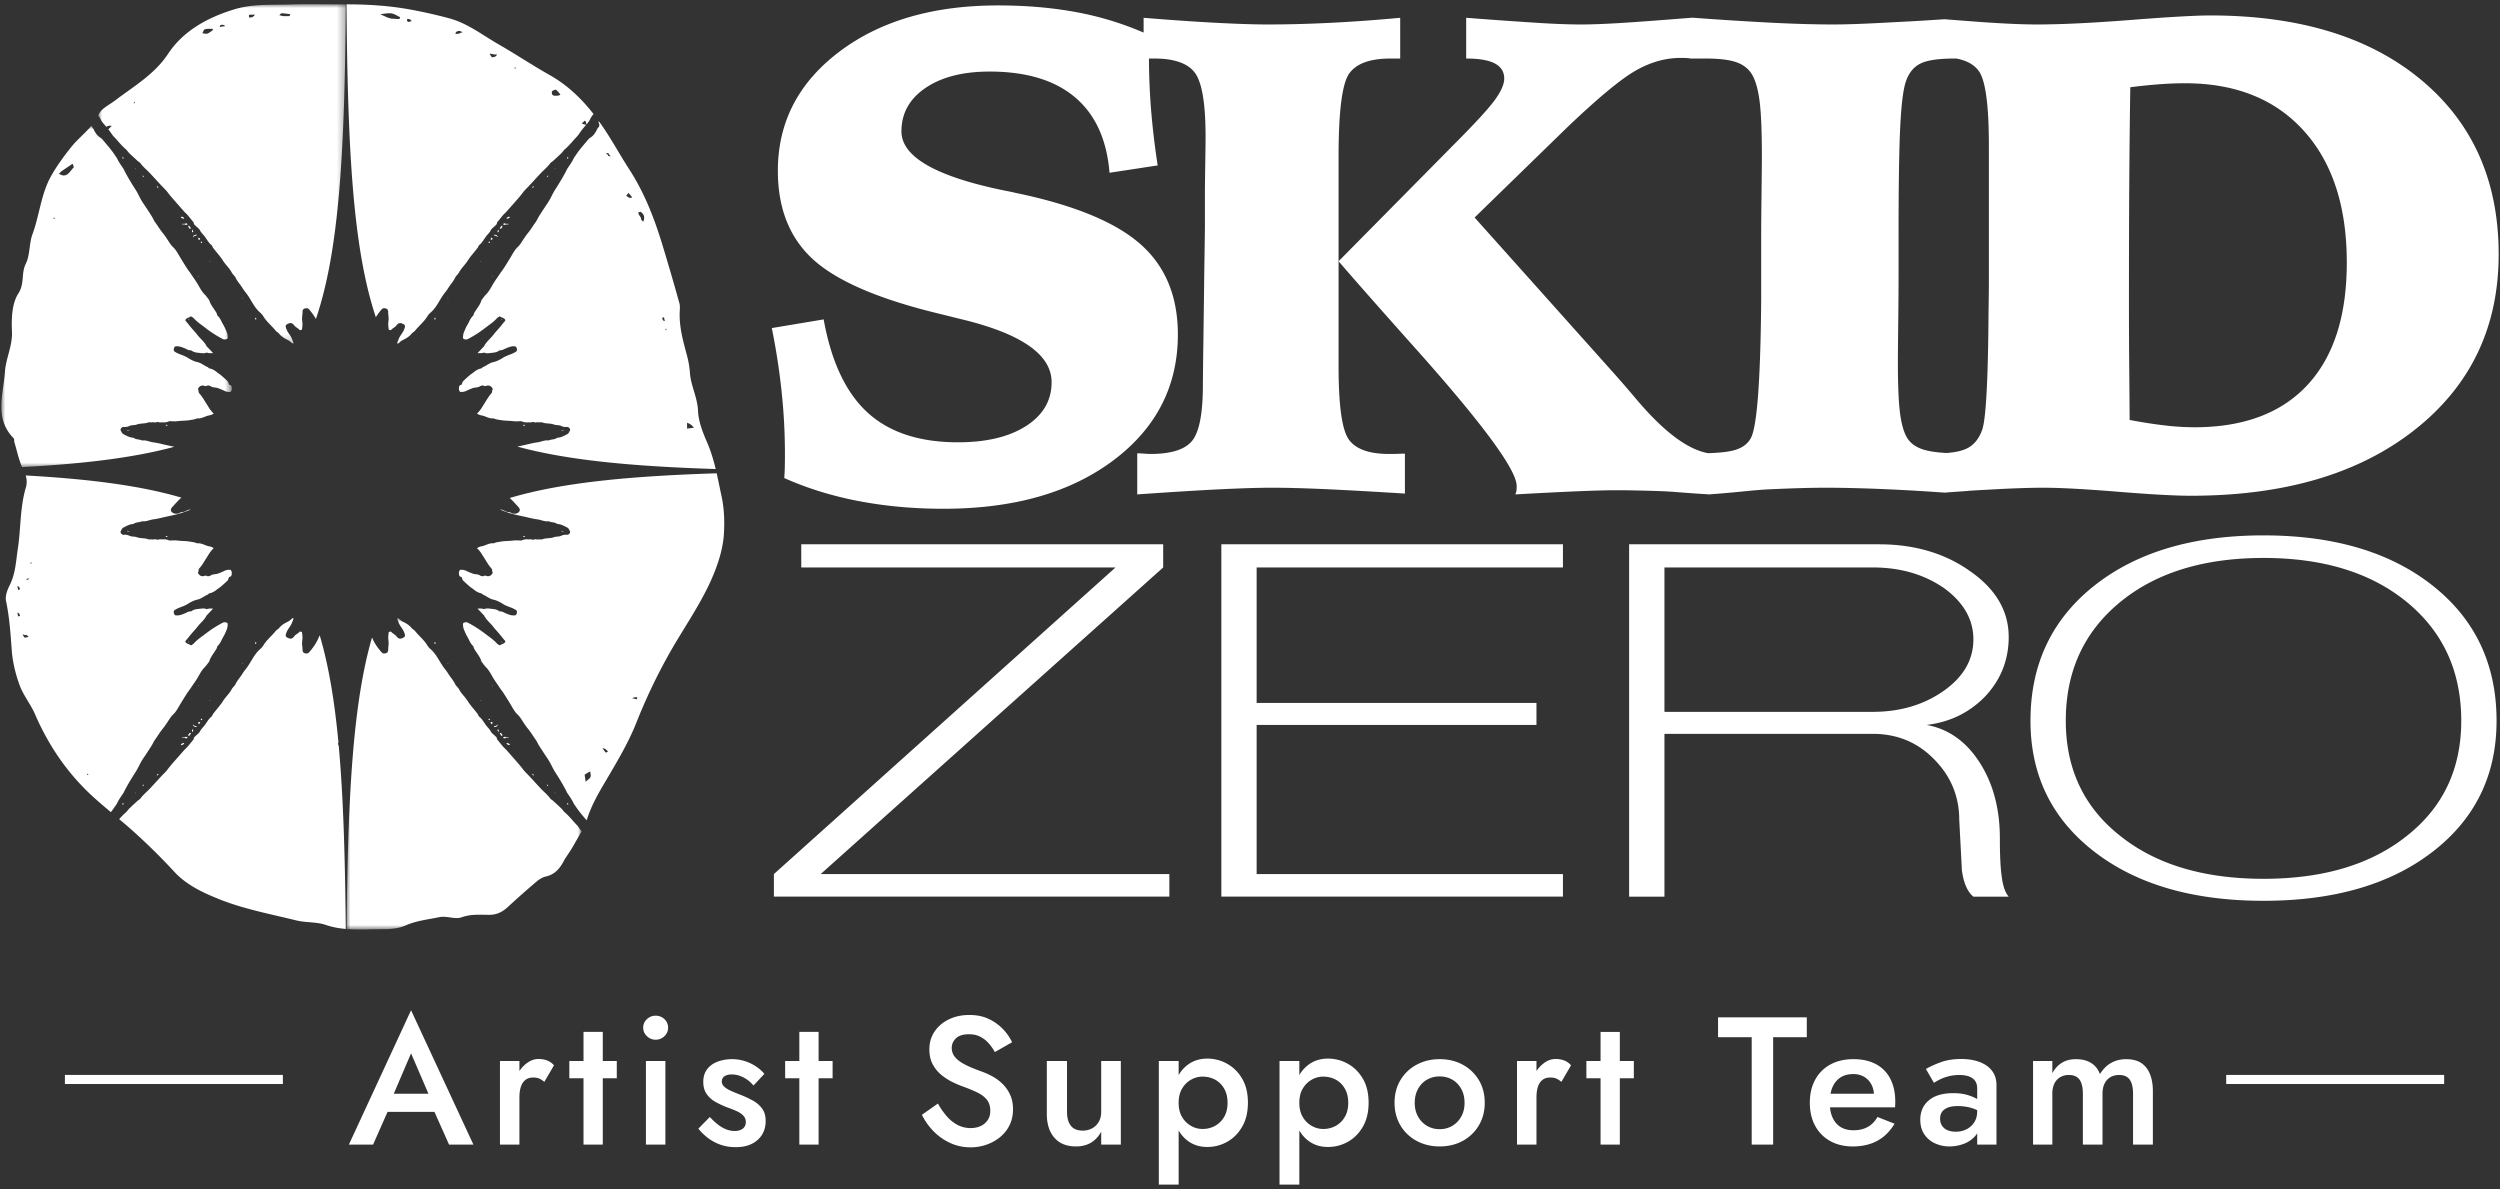
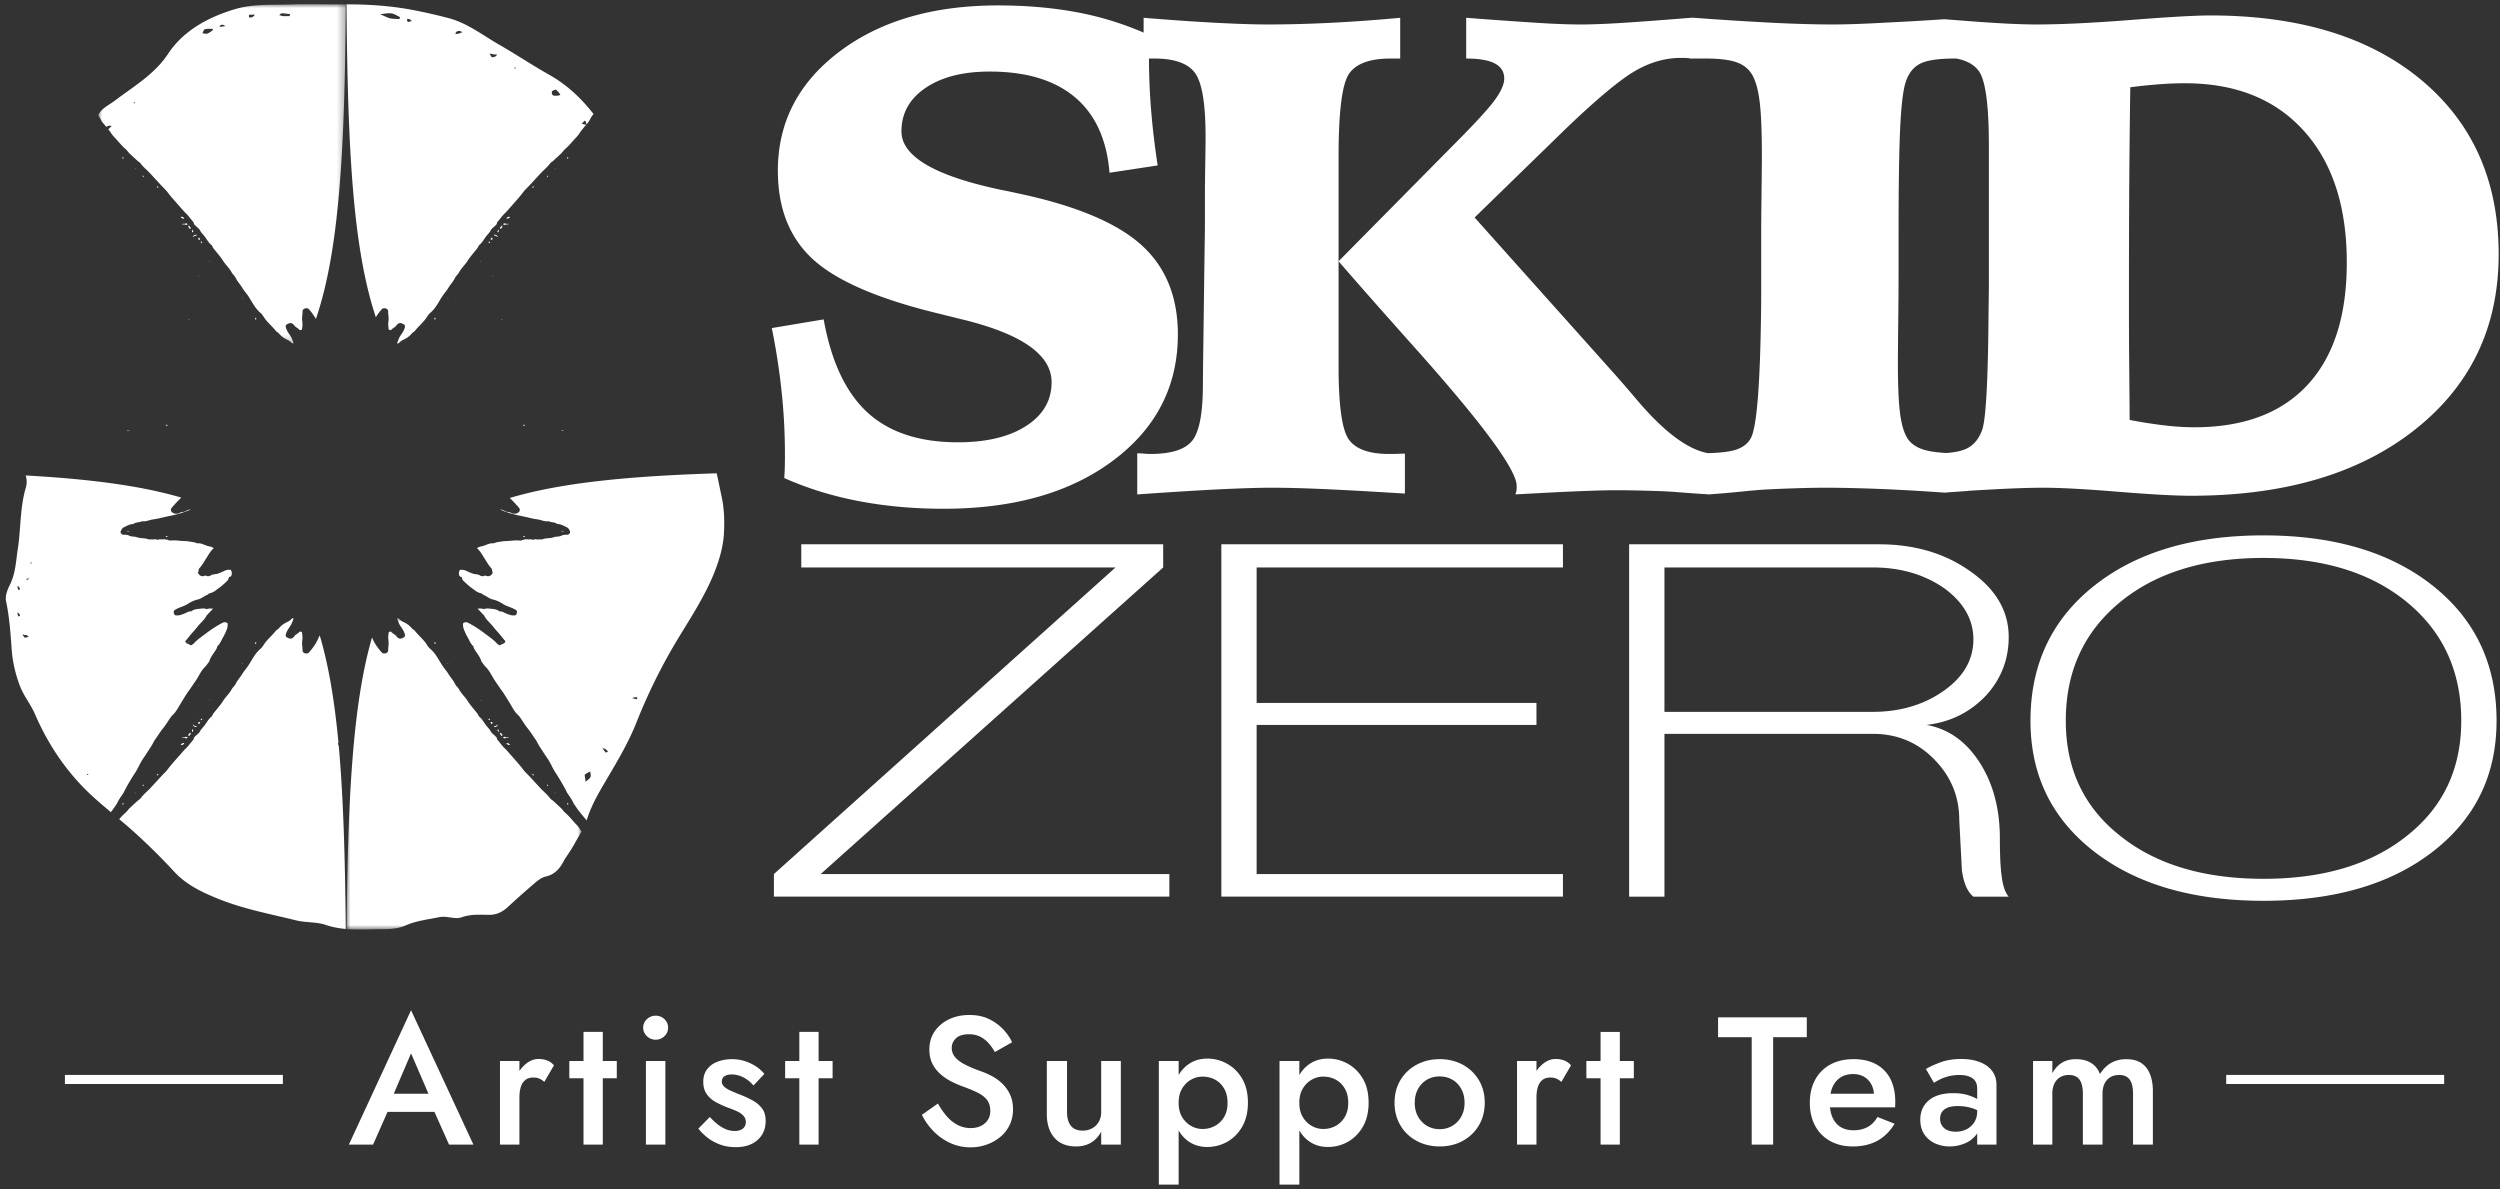
<svg xmlns="http://www.w3.org/2000/svg" xmlns:xlink="http://www.w3.org/1999/xlink" width="330" height="157">
  <rect width="100%" height="100%" fill="#333333" stroke="none" />
  <defs>
    <path id="a" d="M0 0h32.686v44.793H0z" />
    <path id="c" d="M0 0h31.018v41.094H0z" />
    <path id="e" d="M0 0h30.42v45.064H0z" />
  </defs>
  <g fill="none" fill-rule="evenodd">
    <path d="M49.867 146.77h8.88l-.528-2.4h-7.8l-.552 2.4zm4.392-7.729l2.688 6.24.048.696 2.28 5.112h3.216l-8.232-17.736-8.208 17.736h3.192l2.328-5.256.048-.624 2.64-6.168zm14.304 1.009h-2.568v11.04h2.568v-11.04zm3.288 2.76l1.272-2.185a2.133 2.133 0 00-.912-.648 3.275 3.275 0 00-1.128-.192c-.56 0-1.1.204-1.62.612-.52.408-.944.952-1.272 1.632-.328.68-.492 1.46-.492 2.34l.864.504c0-.528.06-.988.18-1.38.12-.392.316-.7.588-.924.272-.224.624-.336 1.056-.336.32 0 .588.048.804.144.216.096.436.24.66.432zm3.3-2.76v2.28h6.264v-2.28h-6.264zm1.872-3.84v14.88h2.544v-14.88h-2.544zm7.878-.553c0 .432.164.804.492 1.116.328.312.708.468 1.14.468a1.62 1.62 0 001.176-.468c.32-.312.48-.684.48-1.116 0-.448-.16-.824-.48-1.128a1.643 1.643 0 00-1.176-.456c-.432 0-.812.152-1.14.456-.328.304-.492.68-.492 1.128zm.36 4.392v11.04h2.568v-11.04h-2.568zm8.436 7.392l-1.512 1.536c.32.416.72.812 1.2 1.188.48.376 1.032.68 1.656.912.624.232 1.32.348 2.088.348 1.2 0 2.156-.316 2.868-.948.712-.632 1.068-1.468 1.068-2.508 0-.672-.152-1.216-.456-1.632a3.781 3.781 0 00-1.224-1.056 12.975 12.975 0 00-1.704-.792 30.131 30.131 0 01-1.212-.504c-.36-.16-.648-.34-.864-.54-.216-.2-.324-.428-.324-.684 0-.304.12-.536.36-.696.24-.16.552-.24.936-.24.544 0 1.072.136 1.584.408a4.18 4.18 0 011.296 1.056l1.44-1.536a5.056 5.056 0 00-1.104-.984 5.946 5.946 0 00-1.452-.696 5.467 5.467 0 00-1.716-.264c-.672 0-1.3.108-1.884.324-.584.216-1.048.548-1.392.996-.344.448-.516 1.008-.516 1.68 0 .656.156 1.2.468 1.632.312.432.712.78 1.2 1.044s.98.492 1.476.684c.496.176.928.348 1.296.516.368.168.656.368.864.6.208.232.312.508.312.828 0 .368-.132.656-.396.864-.264.208-.628.312-1.092.312a3.01 3.01 0 01-1.104-.216 4.382 4.382 0 01-1.08-.624 8.795 8.795 0 01-1.08-1.008zm9.942-7.391v2.28h6.264v-2.28h-6.264zm1.872-3.84v14.88h2.544v-14.88h-2.544zm18.294 9.455l-2.112 1.488c.368.768.868 1.48 1.5 2.136a7.357 7.357 0 002.208 1.572c.84.392 1.748.588 2.724.588.72 0 1.412-.116 2.076-.348a5.982 5.982 0 001.788-.984 4.662 4.662 0 001.26-1.572c.312-.624.468-1.328.468-2.112 0-.736-.128-1.38-.384-1.932a4.813 4.813 0 00-.996-1.428 6.046 6.046 0 00-1.368-1.008 10.17 10.17 0 00-1.524-.672c-.896-.32-1.624-.632-2.184-.936-.56-.304-.972-.628-1.236-.972a1.863 1.863 0 01-.396-1.164c0-.48.184-.9.552-1.26.368-.36.944-.54 1.728-.54.56 0 1.052.108 1.476.324.424.216.796.504 1.116.864.32.36.592.748.816 1.164l2.28-1.296a6.39 6.39 0 00-1.176-1.704 6.4 6.4 0 00-1.872-1.356c-.736-.36-1.6-.54-2.592-.54-1.008 0-1.908.192-2.7.576-.792.384-1.42.916-1.884 1.596-.464.68-.696 1.468-.696 2.364 0 .784.152 1.452.456 2.004a4.665 4.665 0 001.152 1.392c.464.376.952.688 1.464.936.512.248.976.444 1.392.588.704.256 1.328.516 1.872.78s.964.584 1.26.96c.296.376.444.868.444 1.476 0 .672-.24 1.216-.72 1.632-.48.416-1.104.624-1.872.624a3.646 3.646 0 01-1.716-.408 4.95 4.95 0 01-1.416-1.128 9.823 9.823 0 01-1.188-1.704zm17.04 1.105v-6.72h-2.664v7.007c0 1.312.332 2.352.996 3.12.664.768 1.612 1.152 2.844 1.152.768 0 1.428-.164 1.98-.492.552-.328 1.004-.812 1.356-1.452v1.704h2.592v-11.04h-2.592v6.72c0 .496-.104.928-.312 1.296a2.242 2.242 0 01-.864.864 2.54 2.54 0 01-1.272.312c-.704 0-1.224-.216-1.56-.648-.336-.432-.504-1.04-.504-1.824zm14.736 9.6v-16.32h-2.616v16.32h2.616zm9.144-10.8c0-1.249-.248-2.3-.744-3.157-.496-.856-1.152-1.516-1.968-1.98a5.298 5.298 0 00-2.664-.696c-.928 0-1.74.24-2.436.72s-1.236 1.152-1.62 2.016c-.384.864-.576 1.896-.576 3.096 0 1.184.192 2.212.576 3.084.384.872.924 1.548 1.62 2.028.696.48 1.508.72 2.436.72.96 0 1.848-.232 2.664-.696.816-.464 1.472-1.132 1.968-2.004.496-.872.744-1.916.744-3.132zm-2.688 0c0 .735-.152 1.36-.456 1.871a3.134 3.134 0 01-1.2 1.176 3.387 3.387 0 01-1.656.408 3.05 3.05 0 01-1.488-.396 3.182 3.182 0 01-1.188-1.164c-.312-.512-.468-1.144-.468-1.896s.156-1.384.468-1.896c.312-.512.708-.9 1.188-1.164a3.05 3.05 0 011.488-.396c.608 0 1.16.132 1.656.396s.896.656 1.2 1.176c.304.52.456 1.148.456 1.884zm9.474 10.8v-16.32h-2.616v16.32h2.616zm9.144-10.8c0-1.249-.248-2.3-.744-3.157-.496-.856-1.152-1.516-1.968-1.98a5.298 5.298 0 00-2.664-.696c-.928 0-1.74.24-2.436.72s-1.236 1.152-1.62 2.016c-.384.864-.576 1.896-.576 3.096 0 1.184.192 2.212.576 3.084.384.872.924 1.548 1.62 2.028.696.48 1.508.72 2.436.72.96 0 1.848-.232 2.664-.696.816-.464 1.472-1.132 1.968-2.004.496-.872.744-1.916.744-3.132zm-2.688 0c0 .735-.152 1.36-.456 1.871a3.134 3.134 0 01-1.2 1.176 3.387 3.387 0 01-1.656.408 3.05 3.05 0 01-1.488-.396 3.182 3.182 0 01-1.188-1.164c-.312-.512-.468-1.144-.468-1.896s.156-1.384.468-1.896c.312-.512.708-.9 1.188-1.164a3.05 3.05 0 011.488-.396c.608 0 1.16.132 1.656.396s.896.656 1.2 1.176c.304.52.456 1.148.456 1.884zm6.114 0c0 1.12.26 2.115.78 2.987a5.458 5.458 0 002.136 2.04c.904.488 1.916.732 3.036.732 1.136 0 2.152-.244 3.048-.732a5.48 5.48 0 002.124-2.04c.52-.872.78-1.868.78-2.988 0-1.136-.26-2.136-.78-3a5.507 5.507 0 00-2.124-2.028c-.896-.488-1.912-.732-3.048-.732-1.12 0-2.132.244-3.036.732a5.485 5.485 0 00-2.136 2.028c-.52.864-.78 1.864-.78 3zm2.664 0c0-.689.144-1.297.432-1.825.288-.528.68-.936 1.176-1.224a3.284 3.284 0 011.68-.432c.624 0 1.184.144 1.68.432.496.288.888.696 1.176 1.224.288.528.432 1.136.432 1.824 0 .688-.144 1.292-.432 1.812-.288.52-.68.928-1.176 1.224a3.215 3.215 0 01-1.68.444 3.215 3.215 0 01-1.68-.444 3.204 3.204 0 01-1.176-1.224c-.288-.52-.432-1.124-.432-1.812zm16.068-5.52h-2.568v11.04h2.568v-11.04zm3.288 2.76l1.272-2.185a2.133 2.133 0 00-.912-.648 3.275 3.275 0 00-1.128-.192c-.56 0-1.1.204-1.62.612-.52.408-.944.952-1.272 1.632-.328.68-.492 1.46-.492 2.34l.864.504c0-.528.06-.988.18-1.38.12-.392.316-.7.588-.924.272-.224.624-.336 1.056-.336.32 0 .588.048.804.144.216.096.436.24.66.432zm3.3-2.76v2.28h6.264v-2.28h-6.264zm1.872-3.84v14.88h2.544v-14.88h-2.544zm15.51.695h4.44v14.184h2.832v-14.184h4.44v-2.616h-11.712zm17.754 14.425c1.28 0 2.376-.253 3.288-.757.912-.504 1.664-1.252 2.256-2.244l-2.256-.888c-.336.592-.768 1.032-1.296 1.32-.528.288-1.152.432-1.872.432-.672 0-1.24-.144-1.704-.432-.464-.288-.82-.712-1.068-1.272-.248-.56-.364-1.232-.348-2.016 0-.8.124-1.472.372-2.016s.6-.96 1.056-1.248c.456-.288 1.012-.432 1.668-.432.544 0 1.02.12 1.428.36.408.24.728.576.96 1.008.232.432.348.944.348 1.536 0 .112-.028.248-.084.408-.056.16-.108.288-.156.384l.792-1.104h-7.464v1.8h9.696c0-.064.004-.168.012-.312s.012-.28.012-.408c0-1.184-.216-2.196-.648-3.036a4.483 4.483 0 00-1.884-1.932c-.824-.448-1.82-.672-2.988-.672s-2.184.236-3.048.708a4.933 4.933 0 00-2.004 2.004c-.472.864-.708 1.88-.708 3.048 0 1.152.232 2.16.696 3.024a4.953 4.953 0 001.98 2.016c.856.48 1.844.72 2.964.72zm11.556-3.673c0-.352.084-.648.252-.888.168-.24.42-.428.756-.564.336-.136.776-.204 1.32-.204.624 0 1.216.08 1.776.24.56.16 1.088.416 1.584.768v-1.32c-.144-.176-.392-.372-.744-.588-.352-.216-.796-.404-1.332-.564-.536-.16-1.172-.24-1.908-.24-1.376 0-2.44.316-3.192.948-.752.632-1.128 1.484-1.128 2.556 0 .752.176 1.392.528 1.92.352.528.824.928 1.416 1.2a4.543 4.543 0 001.92.408c.64 0 1.268-.116 1.884-.348a3.679 3.679 0 001.536-1.068c.408-.48.612-1.072.612-1.776l-.384-1.44c0 .56-.128 1.04-.384 1.44a2.58 2.58 0 01-1.02.924 3.1 3.1 0 01-1.428.324c-.4 0-.756-.064-1.068-.192a1.572 1.572 0 01-.732-.588c-.176-.264-.264-.58-.264-.948zm-.816-4.728c.176-.112.424-.252.744-.42.32-.168.708-.312 1.164-.432.456-.12.94-.18 1.452-.18.336 0 .648.032.936.096.288.064.54.168.756.312.216.144.38.328.492.552.112.224.168.512.168.864v7.368h2.544v-7.872c0-.736-.196-1.36-.588-1.872-.392-.512-.94-.9-1.644-1.164-.704-.264-1.504-.396-2.4-.396-1.04 0-1.952.144-2.736.432-.784.288-1.432.584-1.944.888l1.056 1.824zm28.902 1.128c0-.896-.132-1.664-.396-2.304-.264-.64-.652-1.124-1.164-1.452-.512-.328-1.168-.492-1.968-.492-.736 0-1.396.164-1.98.492-.584.328-1.076.82-1.476 1.476-.24-.64-.628-1.128-1.164-1.464-.536-.336-1.204-.504-2.004-.504-.72 0-1.336.156-1.848.468-.512.312-.936.772-1.272 1.38v-1.608h-2.544v11.04h2.544v-6.72c0-.528.092-.976.276-1.344a1.96 1.96 0 01.768-.84 2.215 2.215 0 011.14-.288c.64 0 1.108.204 1.404.612.296.408.444 1.028.444 1.86v6.72h2.592v-6.72c0-.528.092-.976.276-1.344a1.96 1.96 0 01.768-.84c.328-.192.716-.288 1.164-.288.624 0 1.084.204 1.38.612.296.408.444 1.028.444 1.86v6.72h2.616v-7.032z" fill="#FFF" fill-rule="nonzero" />
    <path stroke="#FFF" stroke-width="1.2" stroke-linecap="square" d="M9.169 142.49h27.57m257.72 0h27.57" />
    <path d="M57.372 84.76c-.047.093-.038.177.053.244.05.007.077-.026.072-.053-.013-.072-.04-.14-.064-.208-.001-.002-.054.003-.06.016m-31.48-53.646c.028-.002.052-.057.077-.088-.025-.02-.054-.058-.075-.054-.09.017-.177.047-.265.072-.055.054-.077.07-.09.09-.033.058-.062.117-.094.177.052-.03.122-.048.154-.093.077-.11.184-.094.293-.104m-.489-.819a.42.42 0 00-.046.322c.005.025.079.036.12.052.009-.042.033-.087.024-.123-.025-.087-.065-.168-.098-.251m8.336 54.449c-.024.068-.051.137-.064.207-.005.028.022.061.073.054.09-.066.1-.151.052-.245-.007-.013-.06-.019-.06-.016m.008-42.8c-.05-.007-.078.026-.073.054.013.07.04.14.064.207.001.002.054-.003.06-.016.048-.094.039-.179-.051-.245" fill="#FFF" />
    <g transform="translate(12.966 .554)">
      <mask id="b" fill="#fff">
        <use xlink:href="#a" />
      </mask>
      <path d="M4.811 12.854c.079.207-.039.22-.157.233l.157-.233m9.26-9.543c.33-.09.697-.052 1.049-.058.007 0 .035.095.017.128-.029.055-.087.093-.133.14-.364.259-.528.36-.7.379-.18.019-.368-.041-.553-.067.104-.182.175-.484.32-.522m1.984-.44c.03-.05.082-.086.125-.128.327-.08.457.037.588.152l-.725.101c.003-.042-.007-.093.012-.125m3.85-1.468c.26-.023.522-.02.783-.022-.261.388-.522.39-.782.368a1.818 1.818 0 010-.346m4.31-.202c.367.005.734.065 1.1.111.011.002.03.095.012.127-.03.053-.086.092-.131.137-.52 0-.65.015-.775-.003-.177-.027-.35-.08-.526-.12.107-.089.215-.253.32-.252M.309 15.175c.128.278.31.504.514.727.1.109.188.229.283.344l-.02-.087c.363-.16.529-.124.695-.089l-.452.45c.044.055.093.108.136.165.212.273.382.582.622.827.518.532.963 1.132 1.534 1.616.184.157.311.376.486.545.363.351.738.69 1.111 1.03.116.104.276.173.363.296.348.488.82.856 1.227 1.287.542.572 1.064 1.163 1.607 1.734.26.276.543.53.769.839.2.272.42.53.64.786.342.399.692.79 1.039 1.184.178.202.353.406.535.604.127.136.272.255.393.395.22.256.43.52.643.785.066.083.175.172.176.26.002.18.125.258.225.36.202.206.475.375.597.618.15.302.393.513.587.766.308.4.535.865.944 1.191.084.067.106.205.169.301.072.11.157.211.239.315.368.473.78.919 1.096 1.425.342.55.843.977 1.143 1.55.137.262.399.443.514.688.245.522.645.928.936 1.412.17.284.394.537.59.807.58.797.951 1.74 1.724 2.403a2.1 2.1 0 01.426.497c.44.728 1.117 1.251 1.637 1.91.11.138.303.213.413.351.196.246.432.433.691.6.306.199.672.302.929.58.049.052.11.095.17.133.025.016.079.019.098.003.022-.018.037-.07.027-.097-.057-.164-.124-.324-.184-.487-.172-.463-.546-.81-.726-1.274-.188-.489-.161-.602.31-.79.264-.104.495-.03.721.278.18.245.482.335.669.57.065.082.335.011.344-.063.026-.238.07-.478.062-.715-.006-.232-.05-.466-.054-.697-.004-.302.07-.604.06-.905-.008-.234.14-.391.282-.431.176-.05.407-.092.584.112.342.395.643.814.903 1.262 3.105-9.099 3.796-22.317 3.95-41.525-.062 0-.123-.003-.185-.003-2.417.012-4.836-.06-7.25.02-2.452.08-4.86-.106-7.349.66-3.4 1.046-6.651 2.774-8.688 5.864-1.78 2.698-4.522 4.27-7.005 6.157-.75.57-1.789 1.045-2.131 1.811-.024.052-.053.098-.078.148.115.16.229.321.31.497" fill="#FFF" mask="url(#b)" />
    </g>
    <path d="M32.775 40.138l.03.044c.014-.04-.008-.042-.03-.044m-.763 47.413l.02.095c.016-.005.047-.011.047-.013-.008-.04-.019-.08-.067-.082m.02-48.25l-.02.095c.048-.002.059-.042.066-.082a.407.407 0 00-.046-.013m-5.692-6.79l-.03-.044c-.015.039.007.042.03.044m.079-.98c-.05-.067-.116-.122-.177-.181l-.083.142c.016.192.133.15.207.144.022 0 .065-.089.053-.105m1.817 8.764c-.041-.015-.044.007-.045.03l.045-.03zm-2.106-3.814l.046.013.02-.094c-.048.001-.059.04-.066.081m.423-4.389c.048-.029.101-.053.142-.09.008-.007-.022-.084-.047-.094-.045-.016-.1-.004-.15-.004a.62.62 0 00.055.188m1.111 2.328l.005.07a.147.147 0 01.081.068l-.005-.069a.153.153 0 01-.081-.07m5.141 52.346l-.03.044c.022-.002.045-.004.03-.044m32.192-50.271l.046-.013c-.007-.04-.018-.08-.067-.082l.02.095m-.241-4.963c-.012.016.03.104.052.105.075.006.192.048.208-.144l-.083-.142c-.061.06-.127.114-.177.181m.108.935l-.03.045c.023-.003.046-.004.03-.045m-.337-.558c-.026.01-.055.087-.048.094.04.037.094.06.143.09.017-.037.036-.075.054-.188-.05 0-.105-.012-.15.004m1.245-1.614c-.034.083-.074.164-.099.25-.01.037.016.082.024.124.042-.016.116-.027.12-.052a.42.42 0 00-.045-.322m-.227.749c-.088-.025-.175-.055-.265-.072-.02-.004-.05.035-.075.054.026.031.05.086.078.088.108.01.216-.006.293.105.031.044.101.062.153.092-.031-.06-.061-.12-.095-.177-.012-.02-.034-.036-.089-.09m3.739 25.044c-.101-.021-.164-.005-.228.011.023.034.041.093.067.096.076.01.182.036.16-.107m-3.117-25.885c-.02-.164.307-.222.059-.433-.07.095-.129.202-.214.28-.086.08-.006.106.03.132.03.021.083.015.125.02" fill="#FFF" />
-     <path d="M80.306 20.213c.121.27.242.343.363.418a52.88 52.88 0 00-.363-.029c-.121-.269-.242-.343-.364-.417l.364.028zm2.663 5.25l.473.583c-.26.188-.523-.013-.784-.214l.311-.37zm1.603 2.502c.481.335.58.784.32 1.31-.091-.105-.192-.202-.27-.316-.029-.045-.004-.126-.004-.19-.261-.362-.326-.528-.392-.694.118-.04.286-.152.346-.11zm3.079 13.923c.034.164.07.328.103.492-.25-.012-.306-.217-.346-.425-.001-.007.158-.044.243-.067zm.3 1.464c.077.207-.04.22-.157.233l.157-.233zm2.743 12.444c.561.221.73.443.9.664l-.9.114v-.778zM79.064 16.3a.448.448 0 01-.09.535c-.134.14-.204.338-.301.51-.185.327-.404.617-.74.82-.166.1-.3.265-.429.417-.353.414-.705.83-1.04 1.258-.247.318-.466.656-.696.987a.745.745 0 00-.066.122c-.23.505-.575.939-.869 1.404-.018.028-.023.065-.039.096-.447.887-.965 1.732-1.503 2.568-.295.457-.511.963-.785 1.435-.2.345-.438.67-.656 1.004-.244.374-.492.746-.726 1.126-.147.237-.25.503-.412.728-.355.49-.662 1.012-1.05 1.483-.366.446-.656.951-.987 1.426a2.399 2.399 0 01-.328.383c-.417.39-.667.89-.955 1.369-.296.49-.597.979-.907 1.462-.166.257-.364.493-.53.75-.232.354-.484.695-.712 1.051-.357.556-.621 1.174-1.102 1.65-.204.203-.36.45-.538.676-.022.028-.051.056-.06.089-.125.473-.427.853-.686 1.252-.134.206-.29.393-.346.64-.01.044-.022.098-.054.125-.372.337-.52.811-.766 1.224-.183.306-.319.642-.455.972a1.67 1.67 0 00-.106.48c-.016.154-.061.357.133.422.145.048.349.066.476.002.447-.23.883-.489 1.305-.763.38-.245.743-.518 1.104-.792.494-.375 1.015-.719 1.432-1.187.078-.087.189-.146.288-.213.037-.026.11-.064.124-.051.187.175.482.167.647.379.076.098.094.163-.011.274-.222.237-.41.505-.62.753-.299.353-.621.688-.903 1.054-.39.507-.924.897-1.207 1.488-.015.032-.052.053-.079.08-.262.275-.523.552-.786.827.29-.007.581.042.856-.08.27.13.562.099.835.064.393-.049.81-.052 1.15-.314a.276.276 0 01.168-.047c.176.01.319-.056.474-.134.28-.138.574-.258.875-.343.196-.056.417-.063.62-.037.081.01.187.162.205.263.064.337.016.374-.301.55-.48.267-1.031.374-1.495.672-.415.268-.85.492-1.337.598-.494.107-.86.465-1.316.645-.086.034-.144.158-.228.174-.374.07-.684.247-.97.483-.186.15-.395.273-.576.427-.298.255-.592.516-.868.794-.083.083-.1.23-.152.346-.02.046-.05.122-.08.123-.178.012-.27.118-.292.272-.021.146-.05.319.006.443.033.074.076.14.111.212.26.02.523.01.777-.11.306-.141.613-.281.93-.392.189-.065.4-.067.599-.105a.792.792 0 00.264-.09c.216-.132.422-.21.674-.067.062.036.183-.02.274-.045.334-.092.57.039.758.316.12.18-.074.28-.033.438.025.091-.082.24-.164.332-.357.402-.603.872-.891 1.318-.198.306-.376.632-.608.911a4.44 4.44 0 01-.334.36c.177.113.368.204.596.242.536.087.998.46 1.573.391a.067.067 0 01.037.005c.316.153.659.176 1 .234.508.087 1.02.058 1.527.126.358.049.728.01 1.132.01.292.136.565.176.852.151.185-.015.394.037.554-.029.196-.081.335.083.518.037.177-.045.376-.01.564-.01.088 0 .187-.026.262.005.494.202 1.04.093 1.543.284.295.112.668.044.943.18.271.135.509.16.791.138.23-.019.48.284.382.464-.1.185-.157.397-.399.514-.393.19-.763.417-1.215.44a.28.28 0 00-.128.052c-.325.219-.737.146-1.075.32-.522-.089-.987.185-1.489.246-.606.073-1.204.248-1.805.375-.277.06-.555.12-.833.184 6.606 1.806 15.145 2.606 26.178 2.961-.29-1.203-.642-2.39-1.145-3.547-.573-1.317-1.132-2.749-1.189-4.15-.072-1.773-.956-3.307-1.07-5.033a12.233 12.233 0 00-.413-2.355c-.483-1.788-.973-3.569-.942-5.443.007-.451.088-.93-.03-1.35a318.663 318.663 0 00-2.328-7.983c-1.049-3.398-2.342-6.692-4.297-9.704-1.09-1.68-2.055-3.44-3.154-5.115a35.859 35.859 0 00-.856-1.24.372.372 0 00.016.308z" fill="#FFF" />
    <path d="M74.41 56.842c-.037-.014-.074-.036-.113-.042-.047-.007-.096-.001-.144-.001a.153.153 0 01-.082-.07l.006.07c.105.024.17.055.238.071.028.007.063-.018.095-.028M62.938 40.295l.044.03c-.001-.023-.005-.045-.044-.03m.572-5.875a.153.153 0 01-.082.07l-.005.068a.153.153 0 01.08-.069l.006-.07zm2.788 7.71c-.038.028-.077.053-.11.084-.006.005.015.037.025.057.041-.035.082-.07.085-.14M51.657 1.766c.392.049.756.312 1.13.489.02.01.03.095.012.128-.03.053-.086.091-.132.136-.694-.04-1.01-.038-1.295-.132-.408-.135-.794-.34-1.189-.514.493-.044.995-.167 1.474-.107m2.38.763c.122.028.218.165.325.253l-.518.126c-.229-.358-.114-.45.193-.38m6.54 1.559c.158-.011.325.096.486.15-.192.075-.38.166-.58.22-.114.032-.244.006-.367.006.023-.26.24-.361.462-.376m4.658 3.095c.12.018.245.003.369.003-.085.26-.371.386-.644.362-.125-.011-.225-.316-.336-.488.203.042.406.093.61.123m2.878 1.715a37.35 37.35 0 01-.156.233c-.078-.208.039-.22.156-.233m4.744 3.15c.319-.194.487-.246.557-.185.21.184.384.412.57.622-.102.048-.204.137-.307.14-.407.006-.93.146-.82-.577M49.611 41.868c.23-.36.48-.704.763-1.03.177-.204.408-.162.584-.112.144.04.29.197.283.431-.011.3.063.603.059.905-.004.231-.047.465-.053.697-.007.238.035.476.061.714.009.076.28.145.344.064.188-.235.49-.324.669-.57.226-.308.457-.381.72-.277.473.186.5.3.31.788-.178.465-.552.812-.724 1.276-.06.162-.128.322-.184.485-.01.028.004.08.026.098.02.016.073.013.097-.003a.805.805 0 00.172-.133c.256-.278.622-.38.929-.58a2.78 2.78 0 00.69-.6c.11-.139.303-.213.413-.351.52-.658 1.198-1.182 1.637-1.91a2.13 2.13 0 01.426-.497c.773-.663 1.146-1.605 1.724-2.403.196-.27.42-.522.59-.807.291-.484.691-.89.936-1.411.116-.246.378-.428.514-.688.3-.573.8-1.002 1.144-1.552.314-.505.727-.95 1.095-1.424.082-.104.167-.205.24-.314.063-.097.085-.236.168-.302.41-.325.637-.79.944-1.192.194-.252.438-.463.588-.764.12-.245.394-.413.596-.619.1-.102.223-.18.225-.36.001-.088.11-.178.177-.26.212-.264.421-.529.642-.785.12-.14.267-.259.393-.395.183-.197.357-.402.535-.604.347-.394.698-.785 1.04-1.183.22-.257.44-.515.64-.787.226-.31.507-.564.77-.838.542-.572 1.063-1.164 1.605-1.735.408-.43.879-.8 1.227-1.287.087-.122.247-.191.364-.296.373-.34.748-.678 1.11-1.03.175-.17.303-.389.486-.545.571-.484 1.016-1.084 1.535-1.616.24-.245.41-.554.621-.827.2-.259.403-.517.622-.759l-.578-.164.383-.38c.194.051.214.276.224.51.2-.22.379-.443.505-.718.107-.232.268-.441.42-.65.009-.011.02-.018.028-.028-1.598-2.045-3.459-3.834-5.808-5.156-2.283-1.286-4.466-2.747-6.74-4.052-2.148-1.234-4.124-2.806-6.59-3.45a68.369 68.369 0 00-5.035-1.133C51.36.75 48.569.573 45.74.576c.153 19.044.832 32.2 3.87 41.292m9.532-2.567a.384.384 0 00-.047.013c.008.04.019.08.066.082l-.02-.095m-1.717 2.642c-.09.066-.1.151-.052.245.007.013.06.018.06.016a1.21 1.21 0 00.065-.207c.005-.028-.023-.06-.073-.054m17.503-21.238a1.124 1.124 0 00-.057.262c.043-.019.116-.028.124-.056.017-.061.003-.13-.004-.196 0-.006-.062-.014-.063-.01M59.095 87.633l.046.013.02-.094c-.048.001-.059.04-.066.081m-.696-.823l-.03-.045c-.015.04.007.042.03.045" fill="#FFF" />
    <path d="M66.412 29.64a1.6 1.6 0 00.264.055c.039-.026.076-.068.117-.072.098-.01.197 0 .296-.006.022-.001.044-.03.066-.048-.022-.008-.043-.023-.064-.023-.087-.004-.174.008-.26-.004-.102-.015-.202-.067-.302-.063-.04.001-.078.104-.117.16m7.325-7.999l.045.031c-.002-.023-.004-.045-.045-.03m-3.259 3.007c.003-.006.001-.022-.003-.025-.134-.073-.168.035-.208.12-.008.014.027.048.042.073.036-.034.07-.07.143-.14.009-.01.02-.018.026-.028m-3.16 4.035c-.158-.18-.281.008-.417.044-.019.005-.039.064-.032.092.006.023.058.054.08.048a.78.78 0 00.369-.184m6.009-6.475a.153.153 0 01-.081.07l-.005.069a.158.158 0 01.08-.07.77.77 0 00.006-.069m-6.757 6.407c.023-.002.045-.005.03-.044l-.03.044m5.657-5.401l-.045.18c.04-.026.108-.048.114-.08.005-.038.201-.15-.07-.1m-.369.457c.023-.002.045-.005.03-.044l-.03.044M58.368 40.183l.03-.045c-.022.002-.045.004-.03.045m6.252 54.673c-.048.028-.101.053-.142.09-.007.006.022.084.048.093.044.016.099.004.149.004-.019-.113-.037-.15-.054-.187m.134.56c.05.067.116.122.177.182l.083-.143c-.016-.192-.133-.15-.208-.144-.022 0-.064.09-.052.105m-1.245-2.888l-.006-.07c-.052-.023-.067-.046-.08-.069 0 .023.002.046.004.069a.153.153 0 01.081.07m2.261 4.126a.42.42 0 00.045-.323c-.004-.024-.078-.035-.12-.052-.008.042-.034.087-.024.123.025.087.065.168.099.252m-.49-.82c-.028.002-.051.057-.077.088.026.02.054.058.075.054.09-.017.177-.046.265-.072.055-.054.077-.07.09-.09.033-.058.062-.117.095-.177-.053.03-.123.048-.155.093-.077.11-.184.095-.293.104m-.447-1.398l.03.045c.015-.04-.007-.042-.03-.045m-1.895-7.784c.04.015.043-.007.044-.03l-.044.03m2.105 3.814l-.046-.013-.02.095c.048-.002.059-.042.066-.082m-46.097 13.267l.045-.18c-.04.026-.107.047-.113.08-.006.038-.203.15.068.1m.37-.457c-.023.003-.045.005-.03.045l.03-.045m-1.47 1.463a.153.153 0 01.081-.07l.005-.069a.153.153 0 01-.081.07l-.005.069m-1.6 1.503c.023-.061.04-.124.057-.261-.043.018-.116.027-.123.055-.018.061-.004.131.003.197 0 .006.062.013.063.009m28.47-7.763l-.088-.243c-.03-.084.003-.153.048-.222-.517-5.527-1.3-10.194-2.473-14.147-.101.21-.195.426-.296.635-.286.593-.678 1.11-1.108 1.607-.177.204-.408.162-.584.112-.143-.04-.29-.197-.282-.43.01-.3-.064-.604-.06-.906.004-.231.047-.465.054-.697.007-.237-.036-.476-.063-.714-.007-.076-.277-.145-.343-.064-.188.235-.49.325-.669.57-.225.308-.457.382-.72.277-.473-.186-.499-.3-.311-.788.18-.465.553-.812.725-1.276.06-.162.127-.322.185-.485a.11.11 0 00-.027-.098c-.02-.016-.072-.012-.098.003a.822.822 0 00-.17.133c-.257.278-.623.381-.93.58a2.8 2.8 0 00-.69.6c-.11.139-.303.213-.413.351-.52.658-1.198 1.182-1.638 1.91-.11.185-.26.356-.425.497-.773.663-1.145 1.605-1.725 2.403-.195.27-.419.522-.59.807-.29.484-.69.89-.935 1.411-.116.247-.377.428-.514.689-.3.573-.801 1.001-1.143 1.55-.316.506-.727.952-1.097 1.425-.08.104-.167.205-.238.315-.063.096-.085.235-.168.301-.41.325-.637.791-.946 1.192-.194.252-.437.463-.587.765-.12.244-.394.412-.596.618-.1.102-.223.18-.226.36 0 .088-.11.178-.176.261-.212.263-.422.528-.642.784-.121.14-.267.259-.393.395-.182.198-.357.403-.535.604-.347.394-.698.785-1.04 1.183-.22.257-.44.516-.639.787-.227.31-.508.564-.77.839-.543.571-1.064 1.163-1.607 1.734-.407.43-.878.8-1.226 1.287-.088.122-.247.191-.363.296-.374.34-.748.679-1.11 1.03-.175.17-.304.389-.488.545-.31.264-.585.562-.854.865.77.647 1.535 1.297 2.273 1.976a80.251 80.251 0 014.984 4.95c1.642 1.792 3.847 2.794 5.939 3.635 3.247 1.304 6.765 1.96 10.19 2.805 1.265.31 2.66.176 3.875.591.878.301 1.762.455 2.648.533-.088-9.446-.32-17.417-.925-24.141m-27.28 6.827l-.045-.03c.002.023.004.046.045.03" fill="#FFF" />
    <g transform="translate(45.75 81.6)">
      <mask id="d" fill="#fff">
        <use xlink:href="#c" />
      </mask>
      <path d="M30.992 28.108c-.212-.273-.382-.582-.622-.827-.518-.532-.963-1.132-1.534-1.616-.184-.157-.312-.376-.486-.545-.363-.351-.737-.69-1.11-1.03-.117-.104-.277-.173-.364-.296-.348-.488-.82-.856-1.227-1.287-.542-.572-1.063-1.163-1.606-1.734-.262-.275-.543-.53-.77-.839-.2-.272-.419-.53-.639-.786-.343-.399-.693-.79-1.04-1.184-.178-.202-.353-.406-.536-.604-.125-.136-.271-.254-.392-.395-.22-.256-.43-.52-.642-.785-.067-.083-.176-.172-.177-.26-.002-.18-.124-.258-.225-.36-.202-.206-.476-.375-.596-.618-.15-.302-.394-.513-.588-.765-.307-.4-.535-.866-.944-1.192-.083-.067-.105-.205-.169-.301-.072-.11-.157-.211-.239-.315-.368-.473-.78-.919-1.095-1.425-.343-.55-.844-.977-1.144-1.55-.136-.262-.399-.442-.514-.688-.245-.521-.646-.928-.935-1.411-.171-.285-.395-.538-.59-.808-.58-.797-.952-1.74-1.725-2.402a2.123 2.123 0 01-.426-.498c-.44-.728-1.117-1.251-1.637-1.91-.11-.138-.303-.213-.413-.351a2.79 2.79 0 00-.69-.6c-.307-.199-.673-.302-.93-.58a.8.8 0 00-.17-.133c-.025-.015-.079-.018-.098-.002-.022.018-.037.07-.027.097.057.163.124.324.184.486.172.463.547.81.725 1.275.19.488.163.601-.31.789-.263.104-.494.03-.72-.278-.18-.245-.482-.335-.669-.57-.065-.082-.335-.011-.344.064-.026.238-.068.477-.062.715.007.23.05.465.054.696.004.302-.07.605-.06.905.008.234-.14.391-.283.431-.175.05-.406.092-.583-.112-.43-.496-.821-1.014-1.107-1.607-.056-.115-.11-.233-.164-.35C.803 11.367.161 23.718 0 41.032c1.54.126 3.089.021 4.633.026 1.045.003 2.188-.069 3.117-.482 1.448-.644 2.949-.792 4.45-1.105 1.066-.222 2.089.334 3.002.008 1.203-.43 2.386-.332 3.578-.32 1.025.01 1.794-.378 2.515-1.046a116.838 116.838 0 013.719-3.295c.363-.309.808-.61 1.262-.711 1.239-.28 1.921-1.09 2.497-2.26.514-.768.96-1.424 1.34-2.116.292-.531.613-1.056.905-1.59-.008-.012-.017-.022-.026-.033" fill="#FFF" mask="url(#d)" />
    </g>
    <path d="M66.164 96.746c-.042.005-.094-.001-.125.02-.036.027-.116.052-.03.132.085.079.144.185.214.28.248-.21-.079-.269-.059-.432m8.83 9.29c-.008-.027-.08-.038-.124-.055.018.137.035.2.057.261.002.004.063-.003.064-.01.006-.065.02-.135.003-.196m-54.298-3.737c-.004.006-.002.023.002.025.134.073.168-.035.209-.12.007-.014-.028-.048-.043-.073l-.143.142c-.008.008-.02.016-.025.026m63.371-9.993c-.21-.04-.417-.096-.625-.15.361-.16.526-.126.692-.091-.023.084-.061.242-.067.24m-4.104 7.036c-.163-.176-.298-.379-.441-.574.374.017.554.229.733.44-.101.049-.269.158-.292.134m-2.032 3.248c-.12.24-.41.397-.627.59l-.135-.912c.38-.271.564-.348.747-.425.013.253.114.55.015.747M94.6 62.476c-11.664.372-20.548 1.239-27.312 3.257l.04.04c.399.371.76.781 1.126 1.184.268.296.192.614-.175.777a.765.765 0 01-.27.073c-.205.01-.394-.001-.587-.133-.143-.099-.376-.057-.55-.125-.271-.106-.513-.273-.824-.294-.037-.002-.073-.022-.11-.036.055.026.107.055.162.08.253.117.518.206.78.302.729.267 1.493.419 2.246.579.6.127 1.199.302 1.805.375.502.06.966.335 1.489.246.337.175.75.102 1.075.32.037.025.085.05.128.052.452.023.822.25 1.215.44.242.118.3.33.4.514.096.18-.153.483-.383.465a1.4 1.4 0 00-.792.137c-.275.137-.647.068-.943.18-.501.19-1.047.083-1.541.284-.076.031-.175.005-.263.005-.189 0-.386.035-.564-.01-.184-.046-.321.12-.518.037-.16-.066-.368-.013-.555-.03a1.62 1.62 0 00-.852.153c-.402 0-.772-.04-1.13.009-.508.069-1.02.04-1.528.126-.342.059-.684.082-1 .234a.064.064 0 01-.036.005c-.576-.07-1.039.304-1.573.392a1.56 1.56 0 00-.598.241c.12.114.232.237.334.36.233.279.411.605.608.91.29.447.535.918.892 1.319.083.092.19.24.165.332-.043.158.152.258.031.438-.186.277-.423.408-.756.316-.092-.024-.213-.08-.276-.045-.25.144-.457.065-.673-.068a.78.78 0 00-.264-.088c-.199-.04-.41-.04-.599-.106a9.804 9.804 0 01-.93-.393c-.255-.118-.516-.128-.777-.11-.034.073-.078.14-.11.213-.057.124-.028.297-.007.443.022.154.113.26.292.272.03.002.06.078.08.123.051.116.068.264.151.347.277.278.571.538.87.793.18.154.389.277.574.428.288.235.598.413.971.483.083.015.142.14.228.173.457.18.823.538 1.317.645.486.106.92.33 1.336.598.463.298 1.015.405 1.494.671.318.177.366.214.302.551-.019.101-.124.253-.205.263a1.59 1.59 0 01-.62-.037 5.032 5.032 0 01-.875-.343c-.156-.078-.298-.143-.474-.134a.273.273 0 01-.167-.047c-.34-.262-.757-.265-1.15-.314-.273-.034-.567-.066-.837.064-.273-.121-.566-.073-.855-.08.263.275.523.552.787.827.025.027.062.048.078.08.284.591.818.981 1.207 1.488.281.366.604.7.903 1.054.21.248.397.516.62.753.104.111.087.177.011.274-.165.212-.46.204-.648.38-.014.012-.086-.026-.124-.052-.099-.066-.21-.125-.287-.213-.417-.468-.938-.812-1.432-1.187a17.89 17.89 0 00-1.104-.792 15.297 15.297 0 00-1.306-.763c-.127-.064-.33-.046-.476.002-.193.065-.148.268-.133.422.016.162.044.33.106.48.137.33.273.666.456.973.246.412.395.886.767 1.223.03.027.044.081.053.126.055.246.213.433.346.64.26.398.561.778.686 1.252.01.032.038.06.06.088.177.226.335.473.538.675.48.477.745 1.095 1.101 1.65.229.358.48.698.712 1.053.167.256.366.492.53.75.311.483.613.97.908 1.462.287.478.538.98.956 1.368.122.115.232.246.328.384.33.474.62.98.986 1.425.388.471.694.993 1.05 1.484.162.224.265.49.412.728.235.379.482.75.726 1.125.218.335.456.659.656 1.004.274.472.49.978.785 1.436.539.835 1.056 1.68 1.503 2.568.016.03.021.067.04.095.293.466.637.9.867 1.405.02.042.04.084.066.121.23.33.45.67.697.987.312.4.64.787.97 1.172.018-.054.045-.106.062-.16.612-1.93 1.624-3.615 2.64-5.338 1.405-2.384 2.834-4.796 3.851-7.353A74.89 74.89 0 0188.4 86.17c2.231-3.94 4.961-7.609 6.389-11.96.397-1.21.695-2.492.767-3.756.092-1.627.052-3.252-.302-4.901-.221-1.028-.422-2.057-.653-3.077" fill="#FFF" />
    <path d="M69.12 70.753c-.025.003-.043.062-.066.096.064.016.127.033.228.012.02-.144-.085-.117-.161-.108m-2.908 13.924c-.01.02-.03.051-.026.055.034.031.073.057.111.085-.003-.072-.044-.106-.085-.14m8.084-14.53c.04-.006.076-.028.114-.042-.033-.01-.068-.035-.096-.028-.069.016-.133.047-.238.072l-.005.07a.154.154 0 01.08-.07c.049 0 .098.006.145-.002m-.97 34.592a1.935 1.935 0 00-.006-.07.149.149 0 01-.08-.069l.005.07a.153.153 0 01.081.069m.41.567c.041.016.043-.007.045-.03l-.045.03zm-6.867-7.178c-.008.028.012.087.032.092.135.037.258.225.416.044a.789.789 0 00-.369-.184c-.023-.006-.074.025-.08.048m5.426 5.505c-.005-.032-.073-.053-.113-.08l.044.18c.272.05.076-.062.07-.1M66.6 98.377c.016-.04-.007-.042-.03-.045l.03.045m.193-1.053c-.041-.004-.079-.046-.117-.071-.139.018-.201.037-.264.055.039.057.076.16.118.16.1.003.2-.049.301-.063.085-.012.173 0 .26-.003.02-.001.042-.016.063-.025-.021-.016-.042-.046-.065-.047-.098-.006-.198.005-.296-.006m3.682 5c.004-.003.006-.019.002-.026-.005-.01-.016-.017-.025-.026l-.143-.142c-.015.026-.05.06-.043.074.04.084.075.193.209.12m1.382.952l.03.045c.015-.04-.007-.042-.03-.045M25.63 95.904c.088.026.175.055.265.072.021.004.05-.035.075-.054-.026-.031-.05-.086-.077-.088-.109-.01-.216.006-.293-.104-.032-.045-.102-.063-.154-.093.032.06.061.12.095.178.012.02.034.035.089.09M16.18 20.91c.007.029.08.039.123.056a1.135 1.135 0 00-.057-.26.152.152 0 00-.063.008c-.007.066-.022.136-.004.197m1.257.729c-.04-.014-.043.008-.045.031l.045-.03" fill="#FFF" />
    <g transform="translate(.18 16.595)">
      <mask id="f" fill="#fff">
        <use xlink:href="#e" />
      </mask>
-       <path d="M7.052 12.33l-.236-.156c.21-.078.223.039.236.156m.88-6.316c.489-.335.98-.666 1.469-.998.053.168.203.431.145.49-.53.529-.893 1.5-1.945.834.241-.238.28-.291.332-.326m-6.21 35.782c.333 1.09.56 2.239 1.01 3.268 8.147-.438 14.748-1.233 20.088-2.681a49.74 49.74 0 00-.953-.21c-.602-.128-1.2-.303-1.806-.376-.502-.06-.966-.334-1.489-.245-.337-.175-.75-.102-1.075-.32a.278.278 0 00-.128-.053c-.452-.023-.822-.25-1.215-.44-.242-.117-.3-.328-.4-.514-.096-.18.153-.483.383-.464.283.022.52-.003.792-.138.275-.136.648-.068.943-.18.501-.19 1.047-.082 1.541-.284.076-.03.175-.004.263-.004.189 0 .386-.035.564.01.184.046.321-.12.518-.038.16.067.368.015.555.03.287.024.559-.015.852-.152.402 0 .772.04 1.132-.01.506-.068 1.018-.04 1.526-.126.342-.058.684-.081 1-.234a.064.064 0 01.036-.004c.576.069 1.039-.304 1.573-.392.228-.038.42-.128.598-.242a4.293 4.293 0 01-.334-.36c-.233-.279-.41-.605-.608-.91-.288-.446-.535-.916-.892-1.318-.083-.093-.19-.241-.165-.333.043-.158-.152-.258-.031-.438.186-.277.424-.407.756-.316.092.025.213.08.276.046.25-.144.457-.066.673.067a.781.781 0 00.264.089c.199.039.41.04.599.106a9.9 9.9 0 01.93.393c.255.119.516.129.777.109.034-.072.078-.14.11-.212.057-.125.028-.298.007-.444-.022-.154-.113-.26-.292-.271-.03-.002-.06-.078-.08-.124-.052-.116-.068-.263-.151-.346a14.879 14.879 0 00-.87-.793c-.18-.155-.389-.278-.574-.428-.288-.235-.598-.413-.971-.483-.083-.015-.142-.14-.228-.173-.457-.18-.823-.538-1.317-.646-.486-.106-.92-.33-1.336-.597-.463-.299-1.015-.405-1.494-.672-.318-.176-.366-.214-.302-.551.019-.1.124-.252.205-.262a1.56 1.56 0 01.62.036c.301.086.595.205.875.344.156.077.298.142.474.133a.273.273 0 01.167.047c.34.262.757.266 1.15.315.273.034.567.065.837-.065.273.123.566.073.854.08-.262-.274-.522-.552-.786-.826-.025-.027-.062-.05-.078-.081-.283-.59-.818-.98-1.207-1.487-.281-.367-.604-.701-.902-1.054-.21-.249-.398-.517-.621-.754-.104-.111-.087-.176-.011-.274.165-.212.46-.203.648-.379.014-.013.086.026.124.051.099.067.21.126.287.213.417.469.938.812 1.432 1.188a15.078 15.078 0 002.41 1.554c.127.065.33.046.476-.002.193-.064.148-.268.133-.422a1.68 1.68 0 00-.107-.48c-.136-.33-.272-.666-.455-.972-.246-.412-.395-.887-.766-1.223-.031-.028-.045-.082-.054-.126-.055-.247-.213-.434-.346-.64-.26-.399-.561-.779-.687-1.252-.007-.033-.037-.06-.058-.088-.178-.227-.336-.474-.538-.676-.481-.477-.746-1.095-1.102-1.65-.229-.357-.48-.698-.712-1.052-.167-.257-.366-.493-.53-.75a53.836 53.836 0 01-.908-1.462c-.287-.478-.538-.98-.956-1.37a2.438 2.438 0 01-.327-.381c-.331-.475-.62-.981-.987-1.427-.388-.47-.694-.993-1.05-1.483-.162-.225-.265-.49-.412-.727-.235-.38-.481-.753-.726-1.127-.218-.334-.456-.658-.656-1.004-.273-.471-.49-.978-.785-1.435-.539-.835-1.056-1.68-1.503-2.567-.016-.031-.02-.068-.04-.097-.293-.465-.637-.9-.867-1.403a.815.815 0 00-.066-.123c-.23-.33-.45-.669-.697-.987a36.832 36.832 0 00-1.04-1.258c-.13-.152-.262-.316-.43-.417-.336-.203-.553-.493-.739-.82-.096-.172-.168-.37-.3-.51a.48.48 0 01-.13-.24c-.835 1.003-1.868 1.812-2.677 2.825-.957 1.197-1.873 2.449-2.626 3.778-1.354 2.389-1.544 5.177-2.482 7.722-.459 1.247-.305 2.748-.886 3.908-.627 1.25-.12 2.588-.977 3.91-.859 1.326-.92 3.342-.843 5.034.084 1.884-.8 3.502-.924 5.289-.208 3.003-1.442 6.14 1.145 8.794.106.11.049.36.102.536" fill="#FFF" mask="url(#f)" />
    </g>
    <path d="M22.053 56.194c.025-.003.044-.062.066-.096-.064-.016-.127-.032-.227-.011-.022.143.084.116.16.107m-5.176.606c-.039.006-.075.028-.113.042.032.011.068.035.095.029.068-.017.133-.047.239-.073l.005-.07a.153.153 0 01-.082.07c-.048 0-.097-.006-.144.002m-5.411 45.312l.235.155c-.209.079-.222-.038-.235-.155m-7.41-27.65c-.078-.207.04-.22.157-.233l-.156.233m-.588 2.14c.13-.325.26-.26.391-.195l-.391.195m-.197 7.583c-.633-.78.022-.225.208-.375.021-.018.203.161.312.249l-.52.126m-.876-6.315l-.104-.491c.25.012.306.217.347.425.001.007-.158.044-.243.066m0 3.5l-.104-.491c.25.012.306.217.347.425.001.007-.158.044-.243.066m12.237 25.831l.077-.094c.248-.318.466-.656.697-.987a.737.737 0 00.066-.121c.23-.506.574-.94.868-1.405.018-.028.023-.065.04-.095.446-.888.963-1.733 1.502-2.568.296-.458.512-.964.785-1.436.2-.345.438-.669.657-1.004.244-.374.49-.746.725-1.125.147-.238.25-.504.413-.728.355-.49.661-1.013 1.05-1.484.365-.446.655-.951.986-1.425.096-.138.205-.27.327-.384.418-.39.669-.89.957-1.368.295-.491.596-.98.906-1.462.166-.258.364-.494.531-.75.232-.355.483-.695.712-1.052.356-.556.62-1.174 1.102-1.65.202-.203.36-.45.538-.676.021-.028.05-.056.06-.088.124-.474.425-.854.685-1.253.133-.206.291-.393.346-.64.01-.044.023-.098.054-.125.371-.337.52-.811.766-1.223.183-.307.319-.643.456-.973.062-.15.09-.318.106-.48.015-.154.06-.357-.133-.422-.145-.048-.35-.066-.476-.002-.448.23-.883.49-1.306.763-.38.246-.744.518-1.104.792-.494.375-1.015.719-1.432 1.187-.077.088-.188.147-.287.213-.038.026-.11.064-.124.051-.188-.175-.483-.167-.648-.379-.076-.097-.093-.163.01-.274.224-.237.412-.505.622-.753.298-.353.62-.688.902-1.054.39-.507.924-.897 1.207-1.488.016-.032.053-.053.08-.08.262-.275.522-.552.785-.827-.29.007-.582-.041-.855.08-.27-.13-.564-.098-.837-.064-.393.049-.81.052-1.15.314a.276.276 0 01-.166.047c-.176-.01-.32.056-.475.134-.28.14-.574.259-.875.343a1.588 1.588 0 01-.62.037c-.081-.01-.186-.162-.205-.263-.064-.337-.016-.374.302-.55.48-.267 1.03-.374 1.494-.672.415-.268.85-.492 1.336-.598.494-.107.86-.465 1.318-.645.085-.034.144-.158.227-.173.373-.07.683-.248.971-.483.185-.15.394-.274.575-.428.299-.255.592-.515.869-.793.083-.083.1-.23.151-.347.02-.045.051-.12.08-.123.179-.011.27-.118.292-.272.02-.146.05-.319-.006-.443-.033-.073-.077-.14-.11-.212-.261-.02-.523-.01-.778.11-.305.141-.613.281-.93.392-.19.066-.4.067-.598.106a.784.784 0 00-.265.088c-.216.133-.422.212-.673.068-.062-.036-.184.02-.275.045-.334.092-.57-.039-.757-.316-.121-.18.074-.28.031-.438-.023-.091.082-.24.165-.332.357-.401.604-.872.892-1.318.197-.306.376-.632.608-.911.102-.123.214-.246.334-.36a1.56 1.56 0 00-.598-.24c-.534-.09-.997-.462-1.573-.393a.064.064 0 01-.035-.005c-.317-.152-.66-.175-1-.234-.51-.087-1.02-.057-1.527-.126-.359-.049-.73-.01-1.132-.01a1.62 1.62 0 00-.852-.151c-.186.016-.394-.037-.555.029-.197.082-.334-.083-.518-.037-.177.045-.375.01-.564.01-.088 0-.187.026-.263-.005-.493-.2-1.04-.093-1.541-.284-.295-.112-.668-.043-.943-.18a1.4 1.4 0 00-.792-.137c-.23.018-.48-.285-.383-.465.1-.184.158-.396.4-.514.393-.19.764-.417 1.215-.44a.274.274 0 00.128-.052c.325-.218.738-.145 1.075-.32.523.089.987-.185 1.49-.246.605-.073 1.203-.248 1.805-.375.753-.16 1.517-.312 2.245-.579.262-.096.527-.185.78-.302.055-.025.108-.054.162-.08-.037.014-.073.034-.11.036-.31.021-.553.188-.825.294-.173.068-.406.026-.549.125-.192.132-.382.143-.587.133a.77.77 0 01-.27-.073c-.367-.163-.443-.481-.175-.777.366-.403.727-.813 1.125-1.183.032-.029.06-.06.091-.09-5.397-1.588-12.137-2.452-20.543-2.923a2.72 2.72 0 01.029 1.58c-.797 2.65-.654 5.405-1.067 8.093-.253 1.648-.297 3.288-1.078 4.824-.318.626-.614 1.444-.478 2.082.457 2.152.596 4.317.755 6.5.115 1.558.502 3.14 1.042 4.612.49 1.343 1.457 2.507 2.03 3.829 1.822 4.208 4.358 7.908 7.77 10.99.73.66 1.483 1.296 2.238 1.93m3.214-84.993l.005.07a.152.152 0 01.081.069l-.005-.07a.153.153 0 01-.081-.069M24.96 42.27c.01-.019.03-.05.027-.055-.035-.031-.074-.057-.112-.085.003.072.044.106.085.14m-.656-13.45c.008-.029-.013-.088-.032-.093-.136-.036-.259-.225-.417-.044a.78.78 0 00.37.184c.022.006.073-.025.079-.048m.076.804c.041.004.079.046.117.071.139-.018.202-.037.264-.055-.039-.057-.076-.159-.118-.16-.099-.003-.2.049-.301.063-.085.012-.173.001-.26.003-.02.001-.042.016-.063.025.021.016.042.046.065.047.099.006.199-.005.296.006m.193-1.053c-.015.04.007.043.03.045l-.03-.044m-5.257-4.9l-.03-.044c-.015.039.007.042.03.044m1.383.953c-.005.002-.006.018-.003.025.005.01.016.017.025.026l.143.142c.015-.025.05-.06.043-.074-.04-.084-.075-.193-.208-.12m-1.821-1.308c.005.032.074.053.113.079l-.044-.18c-.272-.05-.075.062-.07.1m7.3 67.139c-.016.004-.048.012-.047.013.008.04.019.08.066.082l-.02-.095m-1.167-60.251c.042-.006.095 0 .125-.021.036-.026.116-.052.03-.131-.085-.08-.143-.186-.214-.281-.248.21.08.269.059.433m.395 66.452c.033-.084.073-.165.098-.252.01-.036-.015-.081-.024-.123-.041.017-.115.028-.12.052a.42.42 0 00.046.323m.906-2.173l.03-.045c-.023.003-.045.005-.03.045m-1.301 2.265c.02.163-.307.221-.059.432.07-.095.129-.201.215-.28.085-.08.005-.105-.03-.131-.031-.022-.084-.016-.126-.021m-1.154 1.518c.159.181.282-.008.417-.043.02-.005.04-.065.032-.093-.006-.023-.057-.054-.08-.048a.78.78 0 00-.369.184m.748.068c-.023.002-.045.005-.03.044l.03-.044m.159-1.024c-.063-.018-.126-.037-.265-.055-.039.025-.076.067-.117.071-.098.011-.197 0-.296.006-.022.002-.043.031-.064.048.02.008.041.023.062.023.087.004.175-.008.26.005.102.014.202.066.302.063.04-.002.079-.105.118-.16" fill="#FFF" />
    <path d="M16.763 70.105c.037.014.074.036.113.042.047.007.096.002.144.002a.153.153 0 01.082.07 1.935 1.935 0 00-.006-.07c-.104-.025-.17-.056-.238-.072-.028-.007-.063.018-.095.028m9.656 25.311c.012-.016-.03-.104-.053-.105-.074-.006-.191-.048-.207.144l.083.143c.06-.06.127-.115.177-.182m1.817-8.764l-.045-.03c.001.023.004.045.045.03M21.892 70.86c.1.022.163.005.227-.011-.022-.034-.04-.093-.066-.096-.077-.01-.182-.036-.161.108m2.983 13.956c.037-.028.077-.053.11-.084.006-.005-.015-.037-.024-.056-.042.034-.083.068-.086.14m2.789 7.711a.153.153 0 01.081-.07l.005-.069a.152.152 0 01-.081.069l-.005.07m-1.017 2.511c.026-.01.056-.087.048-.093-.04-.037-.093-.062-.142-.09a.583.583 0 00-.055.187c.051 0 .105.012.15-.004m75.507 20.335l45.092-40.47h-41.48v-3.058h47.772v3.059l-45.208 40.47h46.023v2.98h-52.199zm59.062 2.981v-46.51h45.092v3.06h-40.432v17.882h36.936v2.901h-36.936v19.686h40.432v2.98zm85.987-24.391c3.65 0 6.795-.942 9.438-2.824 2.563-1.83 3.845-4.078 3.845-6.746 0-2.613-1.282-4.862-3.845-6.744-2.643-1.83-5.788-2.746-9.438-2.746h-27.498v19.06h27.498zm-32.159 24.39V71.847h32.974c4.737 0 8.777 1.203 12.119 3.608 3.338 2.352 5.01 5.229 5.01 8.627 0 2.98-1.011 5.568-3.03 7.764-2.097 2.197-4.7 3.478-7.806 3.844 2.872.523 5.202 2.17 6.99 4.941 1.786 2.771 2.68 6.118 2.68 10.039 0 2.196.077 3.843.233 4.941.155 1.307.467 2.223.933 2.745h-4.661c-.777-.628-1.282-1.777-1.515-3.45l-.35-6.668c0-3.136-1.127-5.829-3.38-8.078-2.174-2.195-4.854-3.294-8.038-3.294h-27.498v21.49h-4.66zm102.732-8.078c4.737-3.764 7.108-8.809 7.108-15.137 0-6.482-2.371-11.686-7.108-15.607-4.74-3.922-11.068-5.882-18.992-5.882-7.923 0-14.255 1.96-18.992 5.882-4.74 3.921-7.109 9.125-7.109 15.607 0 6.328 2.37 11.373 7.109 15.137 4.737 3.818 11.069 5.726 18.992 5.726 7.924 0 14.253-1.908 18.992-5.726m-41.363 2.119c-5.593-4.34-8.39-10.091-8.39-17.256 0-7.423 2.797-13.358 8.39-17.803 5.593-4.443 13.05-6.666 22.371-6.666 9.321 0 16.779 2.223 22.37 6.666 5.594 4.445 8.39 10.38 8.39 17.803 0 7.165-2.796 12.916-8.39 17.256-5.591 4.34-13.049 6.51-22.37 6.51-9.322 0-16.778-2.17-22.371-6.51m-99.722-91.751c0-5.966.467-9.61 1.4-10.934.933-1.322 2.748-1.984 5.444-1.984h1.29V2.348c-3.14.294-6.178.514-9.112.661-2.933.148-5.733.22-8.4.22-1.719 0-3.985-.072-6.8-.22-2.815-.147-6-.367-9.556-.66v1.955a41.207 41.207 0 00-8.568-2.64c-3.274-.631-6.822-.947-10.645-.947-8.592 0-15.585 2.043-20.977 6.128-5.394 4.086-8.09 9.318-8.09 15.695 0 4.91 1.511 8.773 4.534 11.595 3.023 2.822 8.37 5.188 16.044 7.098l3.556.882c8 1.91 12 4.688 12 8.332 0 2.411-1.119 4.336-3.356 5.776-2.236 1.44-5.237 2.16-9 2.16-5.096 0-9.074-1.307-11.933-3.923-2.86-2.616-4.793-6.716-5.8-12.3l-6.845 1.145a88.731 88.731 0 011.29 8.333 78.832 78.832 0 01.422 10.228c-.016.412-.038.823-.066 1.234 3.021 1.353 6.296 2.366 9.821 3.043 3.526.676 7.26 1.013 11.2 1.013 9.274 0 16.749-2.13 22.423-6.392 5.673-4.261 8.51-9.802 8.51-16.621 0-5.055-1.66-9.038-4.977-11.947-3.319-2.91-8.815-5.16-16.49-6.746-.354-.088-.843-.19-1.466-.308-9.037-1.852-13.555-4.453-13.555-7.805 0-2.38 1.059-4.29 3.178-5.73 2.118-1.44 4.94-2.161 8.466-2.161 4.83 0 8.585 1.132 11.267 3.395 2.681 2.264 4.2 5.585 4.556 9.964l6.356-.97a104.412 104.412 0 01-.846-7.055 86.322 86.322 0 01-.303-7.054h.717c2.637 0 4.422.633 5.355 1.896.934 1.264 1.4 4.072 1.4 8.421 0 .676-.015 1.896-.044 3.66-.03 1.763-.044 3.19-.044 4.276v4.144l-.09 6.348c-.03 2.47-.066 5.327-.11 8.574a740.4 740.4 0 00-.067 5.753c0 3.732-.466 6.187-1.4 7.363-.933 1.174-2.778 1.762-5.533 1.762-.178 0-.453-.014-.823-.042a12.07 12.07 0 00-.91-.043v5.423c4.74-.33 8.488-.56 11.244-.69 2.754-.127 4.903-.192 6.444-.192 1.837 0 4.052.055 6.645.166 2.592.11 6.259.312 11 .606v-5.269c-.238 0-.512.007-.823.02-.311.015-.733.02-1.267.02-2.607 0-4.37-.623-5.289-1.872-.918-1.248-1.377-4.474-1.377-9.674V20.644z" fill="#FFF" />
    <path d="M304.599 50.8c-3.453 3.733-8.438 5.6-14.956 5.6a34.15 34.15 0 01-3.888-.243 63.015 63.015 0 01-4.645-.727c0-.823-.016-2.85-.044-6.085a932.73 932.73 0 01-.045-8.376c0-7.26.015-12.999.045-17.217.028-4.217.073-8.295.133-12.234a69.985 69.985 0 013.844-.397c1.2-.088 2.318-.132 3.356-.132 6.695 0 11.933 2.094 15.71 6.283 3.78 4.187 5.667 9.985 5.667 17.392 0 7.025-1.726 12.404-5.177 16.136zm-42.067-30.42v16.797c0 .941-.016 2.263-.044 3.968-.06 8.994-.341 14.196-.845 15.607-.415 1.147-1.06 1.947-1.933 2.403-.66.344-1.584.556-2.773.641-1.308-.069-2.339-.223-3.082-.465-1.038-.338-1.763-.889-2.179-1.653-.414-.734-.71-1.822-.888-3.263-.177-1.44-.266-3.63-.266-6.569 0-.94.014-2.682.044-5.224.03-2.542.045-4.622.045-6.239V31.05c0-6.584.072-11.367.221-14.351.149-2.982.4-4.974.756-5.973.385-1.117 1.023-1.896 1.911-2.337.889-.441 2.385-.662 4.489-.662h.26c1.366.261 2.363.815 2.973 1.676.873 1.235 1.31 4.512 1.31 9.831v1.147zm-30.01 5.158c-.03 2.352-.046 4.248-.046 5.687v8.377c-.088 10.493-.532 16.548-1.332 18.164-.386.764-1.068 1.3-2.045 1.609-.8.252-2.019.4-3.647.445-2.702-.495-5.829-2.84-9.382-7.037a175.28 175.28 0 00-2.933-3.394l-18.49-20.677 12.09-11.771c4.118-3.936 7.162-6.47 9.134-7.601 1.97-1.131 3.96-1.697 5.976-1.697.385 0 .667.007.845.02.17.014.34.035.509.061l.011.013c.07.014.367-.017.376-.018v.007h1.6c1.778 0 3.133.17 4.067.507.933.339 1.622.904 2.066 1.698.445.794.762 1.962.955 3.505.193 1.543.29 3.945.29 7.208 0 .911-.016 2.543-.045 4.894zm87.076-14.99c-6.815-5.672-16.104-8.509-27.866-8.509-1.897 0-5.385.198-10.466.596-5.083.396-9.208.595-12.378.595-1.452 0-3.23-.063-5.334-.19-2.102-.125-2.48-.164-6.886-.5h-.009c-4.378.294-5.444.323-8.138.469-2.696.148-4.888.22-6.578.22-2.281 0-4.91-.072-7.888-.22a444.266 444.266 0 01-10.417-.657 2.608 2.608 0 00-.412-.002v-.003c-4.207.337-7.342.568-9.4.694-2.06.126-3.786.189-5.178.189-1.423 0-3.193-.063-5.311-.19a644.183 644.183 0 01-9.8-.693v5.38c1.718 0 2.985.22 3.8.66.815.442 1.222 1.103 1.222 1.985 0 .735-.407 1.668-1.222 2.8-.815 1.131-2.601 3.079-5.356 5.841l-15.289 15.474c2.666 3.087 6.207 7.099 10.623 12.037 8.592 9.67 12.888 15.549 12.888 17.634 0 .325-.015.552-.044.683-.03.133-.074.273-.134.42 4-.22 6.949-.367 8.845-.44 1.896-.074 3.377-.111 4.445-.111 1.51 0 3.376.037 5.6.11 2.195.073 2.914.217 6.646.433l.003.008.057-.004.072.004.004-.01c4.416-.325 5.394-.552 8.224-.68 2.859-.127 5.207-.192 7.045-.192 2.459 0 5.303.074 8.533.22 2.285.105 4.68.248 7.173.425l.003-.001.064-.004.003.005.67-.054c.78-.055 1.961-.14 2.399-.17v-.011c1.029-.072 1.685-.102 3.276-.19 2.682-.146 4.896-.22 6.645-.22 2.222 0 5.496.177 9.822.529 4.326.353 7.54.53 9.644.53 12.356 0 22.215-2.91 29.579-8.73 7.362-5.82 11.044-13.535 11.044-23.146 0-9.67-3.407-17.341-10.223-23.014z" fill="#FFF" />
  </g>
</svg>